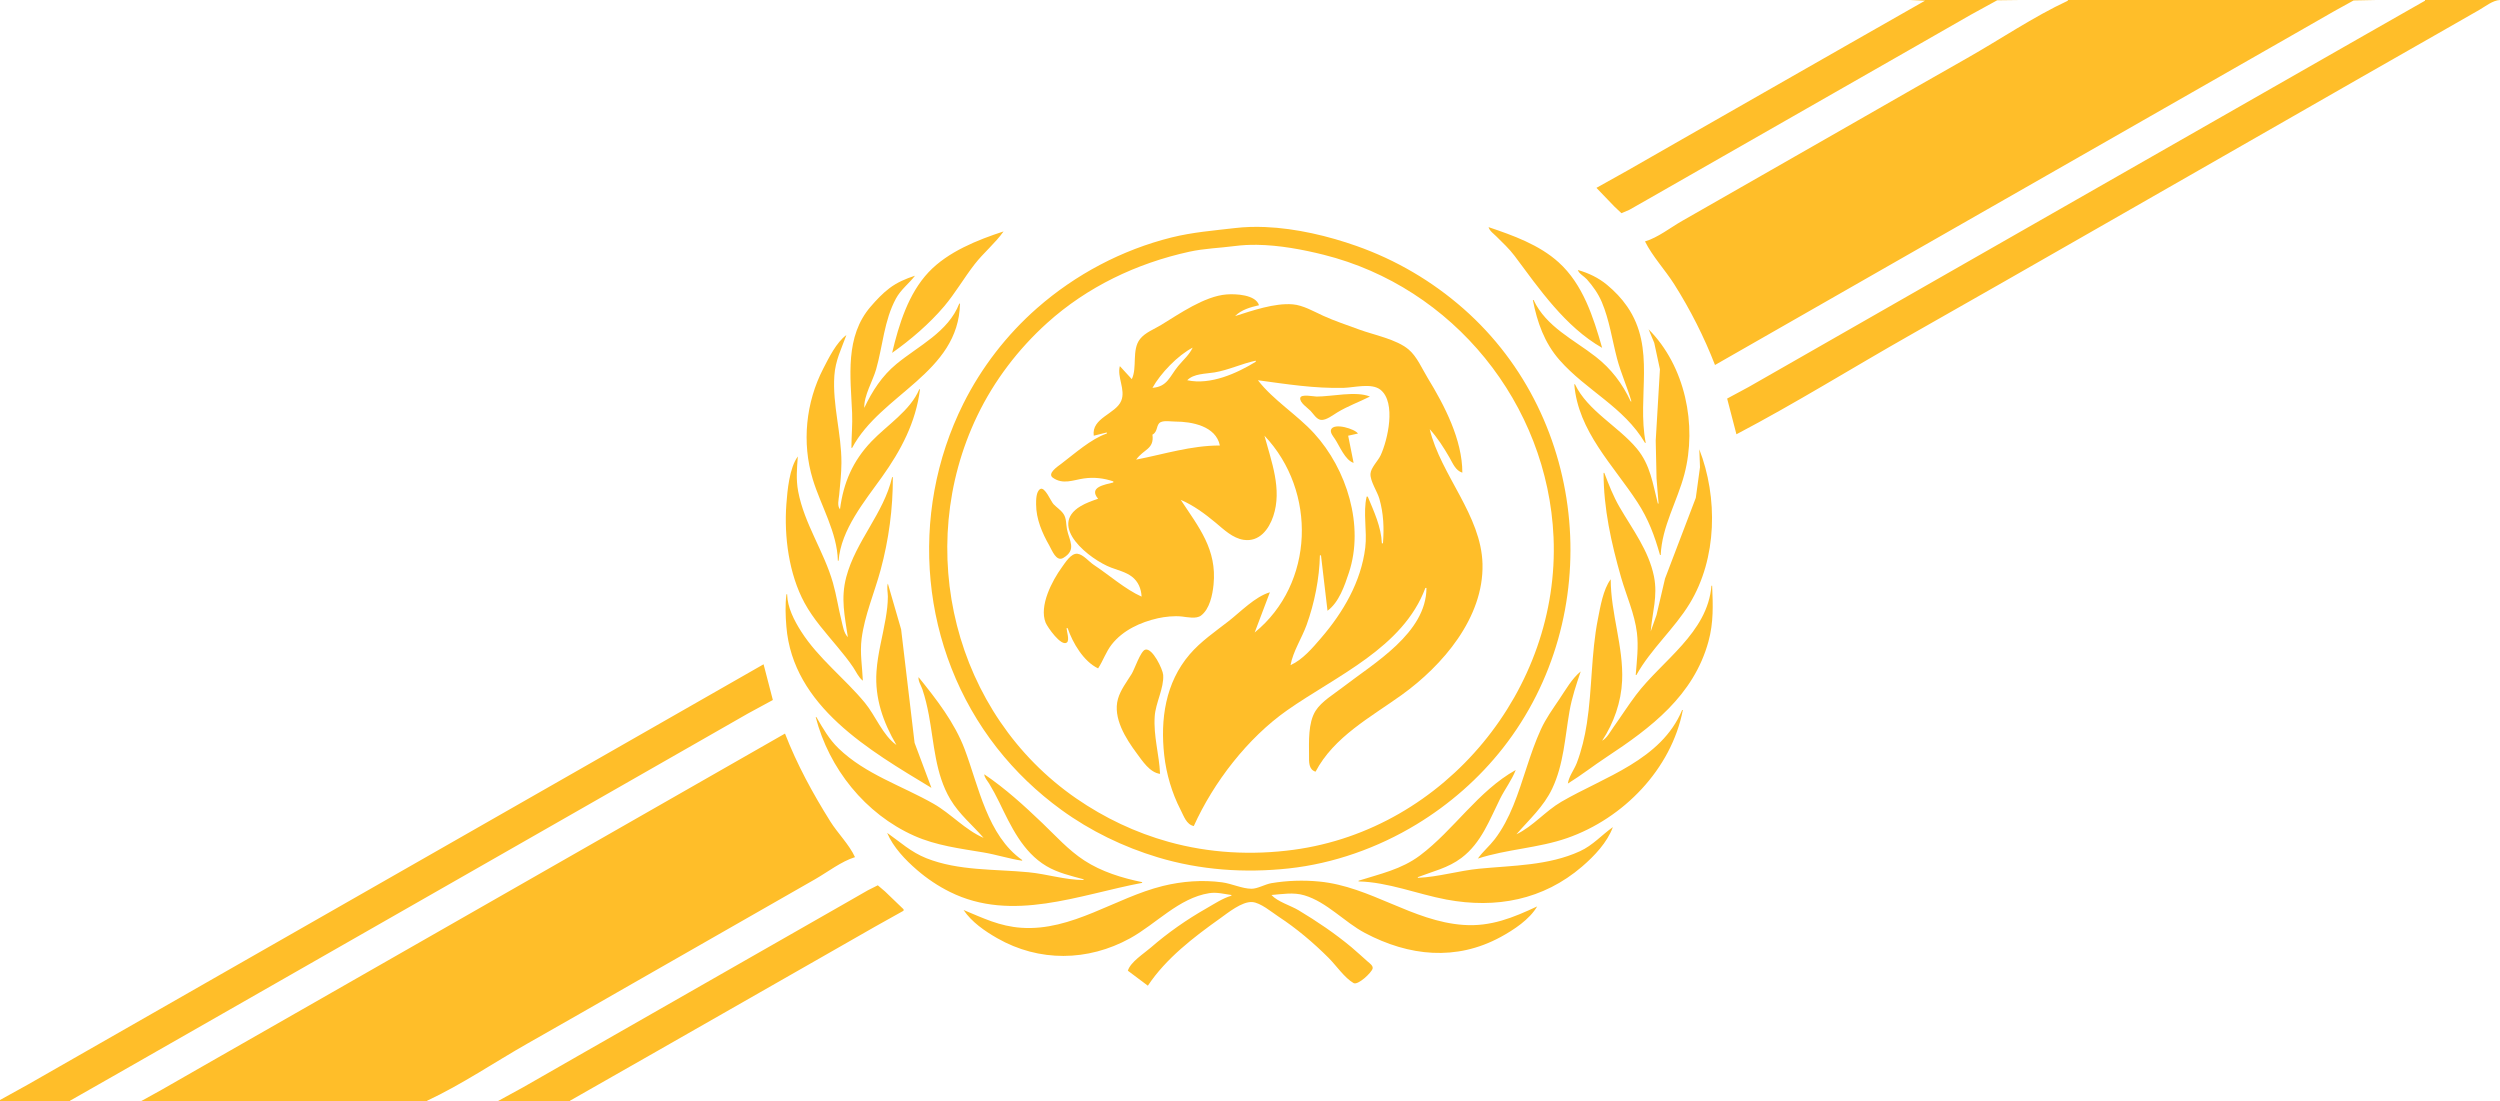
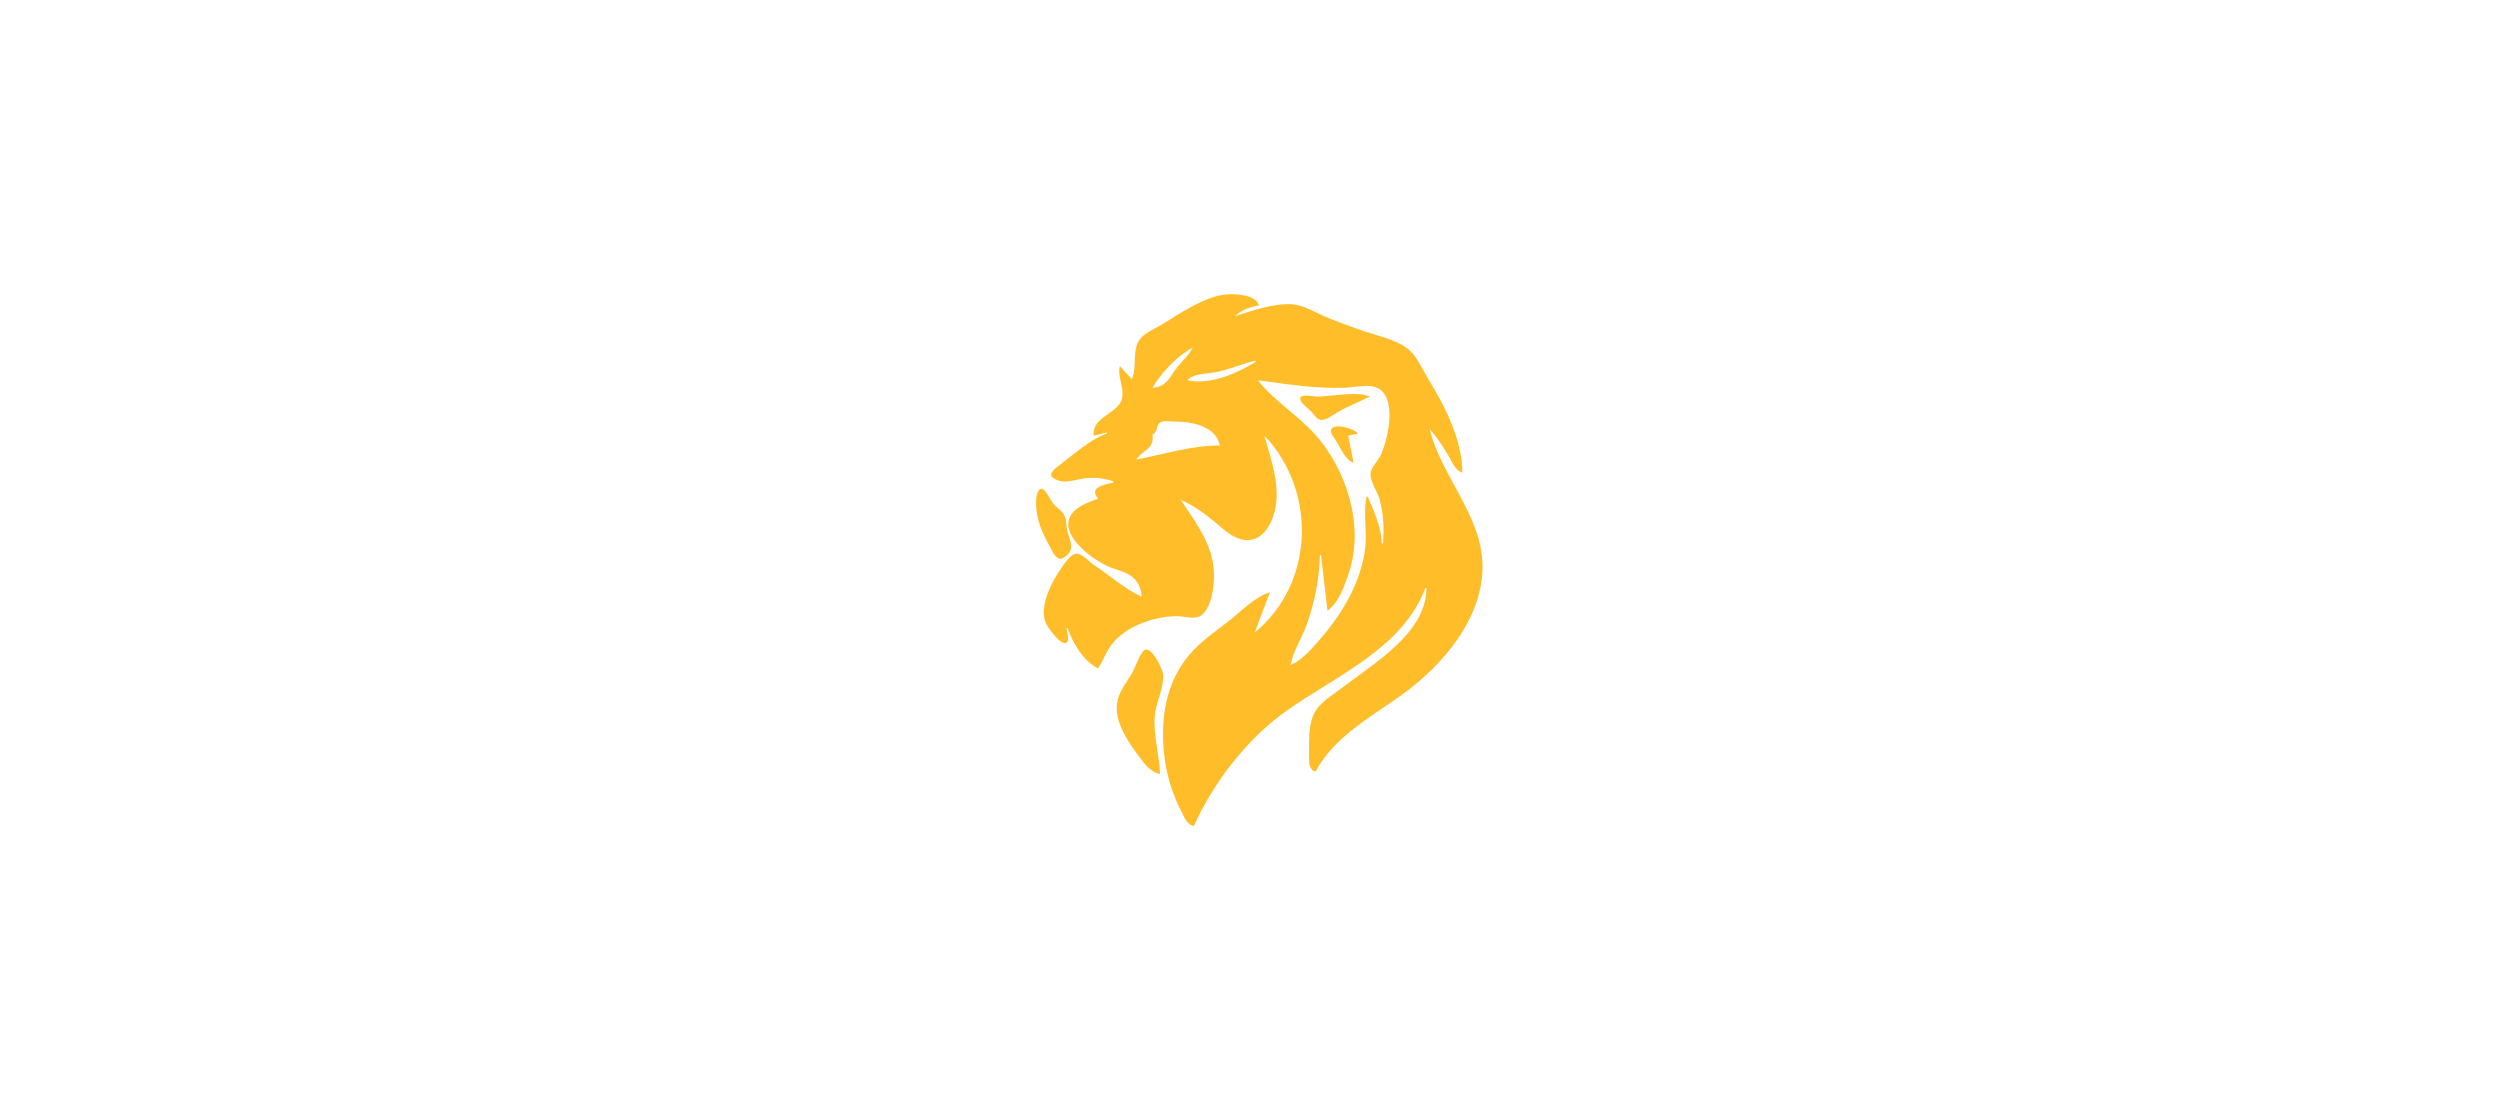
<svg xmlns="http://www.w3.org/2000/svg" version="1.1" id="svg763" width="1120" height="493.439" viewBox="0 0 1120 493.439" xml:space="preserve">
  <defs id="defs767">
    <clipPath clipPathUnits="userSpaceOnUse" id="clipPath782">
-       <path id="path784" style="fill:#ff0000;fill-opacity:1;fill-rule:nonzero;stroke:none" d="m 485.295,119.992 c -0.927,0.599 -1.895,1.128 -2.889,1.607 l -0.002,0.002 c -0.802,0.601 -1.658,1.143 -2.43,1.783 -0.72,0.595 -1.507,1.101 -2.203,1.723 0.399,-0.315 -0.13,0.134 -0.537,0.48 -0.085,0.079 -0.241,0.23 -0.312,0.281 -0.228,0.164 0.077,-0.079 0.311,-0.277 0.08,-0.074 0.096,-0.086 -0.111,0.145 -0.531,0.595 -0.075,0.081 -0.035,0.049 0.04,-0.032 -0.064,0.081 -0.094,0.123 -0.069,0.098 -0.167,0.252 -0.209,0.312 -0.743,1.074 -1.499,2.139 -2.264,3.197 -0.633,0.891 -1.364,1.709 -2.002,2.596 -0.566,0.746 -1.105,1.509 -1.646,2.271 -0.828,1.182 -1.738,2.3 -2.682,3.391 -0.753,0.891 -1.585,1.704 -2.426,2.51 -0.087,0.097 -0.176,0.193 -0.264,0.289 -0.972,1.176 -2.192,2.089 -3.328,3.088 -0.013,0.014 -1.77,1.577 -1.793,1.598 -0.087,0.068 -0.174,0.137 -0.262,0.205 -0.421,0.436 -0.843,0.871 -1.266,1.307 -0.436,0.428 -0.907,0.823 -1.369,1.225 -0.08,0.093 -0.121,0.142 -0.416,0.482 -0.16,0.176 -0.592,0.655 -0.975,1.078 -0.323,0.444 -0.624,0.85 -1.004,1.4 -0.799,1.191 -1.719,2.293 -2.641,3.389 -0.083,0.099 0.168,-0.197 0.252,-0.295 -0.249,0.358 -1.693,2.15 -0.752,0.951 -0.147,0.215 -0.298,0.438 -0.334,0.488 -0.504,0.702 -1.026,1.375 -1.568,2.047 -0.057,0.069 -0.265,0.299 -0.383,0.436 -0.325,0.594 -0.641,1.19 -0.996,1.783 -0.711,1.127 -1.527,2.18 -2.334,3.238 -0.111,0.143 -0.22,0.286 -0.332,0.428 -0.113,0.143 -0.227,0.286 -0.342,0.428 -0.86,1.287 -1.759,2.533 -2.766,3.73 -0.58,0.672 -1.181,1.326 -1.789,1.973 -0.09,0.448 -0.19,0.894 -0.303,1.338 0.005,-0.018 0.011,-0.035 0.016,-0.053 0.023,-0.082 -0.037,0.166 -0.059,0.248 -0.009,0.034 -0.018,0.068 -0.027,0.102 -0.014,0.054 -0.025,0.108 -0.039,0.162 -0.03,0.108 -0.119,0.431 -0.092,0.322 0.041,-0.162 0.087,-0.323 0.131,-0.484 0.026,-0.098 0.045,-0.198 0.07,-0.297 -0.19,0.681 -0.357,1.37 -0.562,2.047 -0.345,1.137 -0.811,2.052 -1.305,3.17 -0.187,0.351 -0.363,0.709 -0.562,1.053 -0.611,1.051 -1.278,1.991 -2,2.93 0.104,-0.131 -0.199,0.267 -0.299,0.4 -0.024,0.029 -0.048,0.059 -0.072,0.088 -0.07,0.088 -0.13,0.175 -0.201,0.264 -0.164,0.204 -0.676,0.8 -0.516,0.594 0.228,-0.294 0.477,-0.573 0.717,-0.857 0.123,-0.155 0.233,-0.311 0.352,-0.465 -0.57,0.72 -1.095,1.366 -1.639,1.988 -0.06,0.224 -0.1,0.392 -0.652,2.178 -0.053,0.17 -0.122,0.334 -0.186,0.5 -0.129,0.471 -0.012,0.019 -0.262,0.949 -0.535,1.699 -1.387,3.265 -2.271,4.801 -0.107,0.186 0.158,-0.265 0.328,-0.555 0.082,-0.148 0.165,-0.296 0.248,-0.443 0.056,-0.1 -0.107,0.203 -0.164,0.303 -0.027,0.047 -0.041,0.067 -0.084,0.141 -0.127,0.228 -0.254,0.456 -0.381,0.684 l -0.367,0.604 c -1.984,3.262 -3.72,5.411 -5.26,6.684 v 208.156 h 25.557 c -0.696,-1.873 -1.155,-3.829 -1.301,-5.768 -0.123,-0.071 -0.254,-0.135 -0.375,-0.205 -0.251,-0.158 -0.503,-0.311 -0.75,-0.475 -0.58,-0.385 -1.162,-0.788 -1.715,-1.213 -0.129,-0.099 -0.255,-0.202 -0.383,-0.303 -0.103,-0.071 -0.222,-0.151 -0.246,-0.168 -0.714,-0.514 -1.395,-1.044 -2.076,-1.6 -0.065,-0.052 0.01,0.004 -0.133,-0.121 -0.586,-0.354 -1.306,-0.959 -1.984,-1.486 0.514,0.383 1.032,0.76 1.568,1.109 -0.223,-0.205 -0.608,-0.541 -0.279,-0.254 1.7e-4,-9e-5 -0.01,-0.01 -0.01,-0.01 0.164,0.144 -0.476,-0.426 -0.129,-0.117 0.096,0.075 0.192,0.152 0.289,0.227 0.395,0.271 0.786,0.549 1.188,0.811 0.227,0.147 0.91,0.238 0.699,0.408 -0.027,0.022 -0.056,0.012 -0.084,0.016 1.993,0.94 3.453,0.882 4.533,0.115 0.1,-0.761 0.219,-1.519 0.445,-2.248 0.518,-1.666 1.289,-3.233 2.148,-4.76 1.151,-11.848 -2.932,-33.525 4.021,-34.707 2.022,-0.344 5.013,1.116 9.307,4.994 -0.003,0.015 0.052,0.092 0.182,0.248 -0.317,-0.237 0.271,0.207 0.629,0.496 -0.156,-0.152 -0.298,-0.29 -0.416,-0.4 0.113,0.104 0.208,0.174 0.322,0.281 0.155,0.146 0.116,0.125 0.217,0.219 0.019,0.016 0.037,0.034 0.057,0.051 0.907,0.569 1.797,1.162 2.629,1.84 0.447,0.387 0.895,0.774 1.342,1.162 0.13,0.09 0.004,0.003 0.201,0.139 0.66,0.508 0.373,0.285 0.609,0.465 0.12,0.051 0.241,0.103 0.361,0.154 1.458,0.676 1.018,0.484 0.715,0.352 0.403,0.156 0.405,0.163 0.494,0.201 -0.169,-0.072 -0.643,-0.252 0.842,0.26 0.188,0.073 0.375,0.147 0.562,0.219 1.895,0.13 3.787,0.331 5.631,0.805 2.152,0.572 4.278,1.26 6.264,2.283 0.035,0.017 0.069,0.037 0.104,0.055 0.981,0.361 1.946,0.762 2.871,1.258 0.02,0.011 0.04,0.022 0.061,0.033 0.117,0.053 0.234,0.105 0.352,0.158 0.012,0.004 0.024,0.008 0.035,0.012 0.598,0.225 1.19,0.469 1.779,0.717 0.008,0.003 0.017,0.007 0.025,0.01 0.212,0.089 0.431,0.16 0.639,0.258 0.157,0.074 -0.317,-0.142 -0.482,-0.203 0.436,0.147 0.873,0.308 1.307,0.471 0.046,0.013 0.064,0.018 0.096,0.027 0.113,0.033 0.219,0.086 0.33,0.125 0.091,0.032 0.18,0.069 0.27,0.104 0.538,0.175 1.084,0.326 1.609,0.537 0.771,0.328 0.928,0.419 1.107,0.492 1.069,0.332 2.125,0.714 3.24,1.195 -0.136,-0.061 -0.261,-0.13 -0.4,-0.189 -0.408,-0.158 -0.827,-0.292 -1.225,-0.475 -0.336,-0.154 0.698,0.244 1.039,0.387 0.065,0.027 0.121,0.06 0.186,0.088 0.007,0.003 0.014,0.005 0.021,0.008 0.168,0.076 0.673,0.302 0.504,0.229 -0.043,-0.019 -0.082,-0.028 -0.125,-0.047 1.092,0.492 2.109,1.027 3.154,1.635 -0.11,-0.064 -0.146,-0.099 -0.379,-0.234 -0.163,-0.095 0.326,0.19 0.488,0.285 0.052,0.032 0.207,0.127 0.154,0.096 -0.09,-0.053 -0.175,-0.095 -0.264,-0.146 0.063,0.037 0.176,0.108 0.217,0.133 0.103,0.053 0.207,0.105 0.311,0.158 0.054,0.026 0.108,0.052 0.162,0.078 0.073,0.035 0.147,0.069 0.221,0.104 0.27,0.146 0.516,0.309 0.777,0.455 0.175,0.061 0.349,0.124 0.523,0.188 0.06,0.018 0.083,0.025 0.125,0.037 0.166,0.059 0.332,0.116 0.498,0.176 0.084,0.025 0.168,0.051 0.252,0.076 0.634,0.088 1.235,0.183 1.895,0.311 0.273,0.053 0.543,0.121 0.814,0.182 0.776,0.207 0.493,0.135 0.756,0.207 0.149,0.035 0.189,0.041 0.283,0.065 0.129,0.032 0.256,0.068 0.385,0.102 0.041,0.007 0.082,0.013 0.123,0.019 0.519,0.1 1.038,0.209 1.555,0.326 0.013,0.002 0.026,0.004 0.039,0.006 0.119,0.021 0.473,0.105 0.355,0.076 -0.13,-0.033 -0.264,-0.052 -0.395,-0.082 -0.07,-0.012 -0.141,-0.024 -0.211,-0.035 1.052,0.19 2.078,0.44 3.094,0.723 -0.189,-0.06 1.1,0.173 0.82,0.197 -0.175,0.015 -0.341,-0.084 -0.514,-0.113 0.085,0.023 0.171,0.047 0.256,0.07 1.92,0.345 3.82,0.802 5.619,1.578 0.125,0.039 0.632,0.194 0.295,0.09 0.041,0.01 0.082,0.021 0.123,0.031 0.379,0.071 0.74,0.134 1.184,0.236 0.041,0.009 0.056,0.019 0.123,0.029 0.469,0.075 0.939,0.135 1.406,0.229 0.027,0.005 0.053,0.012 0.08,0.018 0.253,0 0.505,-10e-6 0.758,0 0.586,2e-5 1.172,-10e-5 1.758,0 0.639,1.2e-4 1.277,7.5e-4 1.916,0.002 0.642,10e-4 1.286,1.6e-4 1.928,0.006 0.927,0.009 1.853,0.026 2.777,0.094 1.786,0.149 3.566,0.397 5.293,0.895 0.35,0.107 0.717,0.213 1.082,0.324 0.043,0.008 0.087,0.016 0.131,0.023 0.758,0.156 0.766,0.151 1.336,0.285 0.064,0.015 0.085,0.029 0.191,0.047 1.26,0.218 2.511,0.478 3.727,0.887 0.036,0.012 0.071,0.024 0.107,0.035 0.275,0.069 0.549,0.138 0.822,0.213 0.283,0.077 0.564,0.165 0.846,0.248 0.389,0.13 0.132,0.047 0.363,0.125 0.454,0.089 0.909,0.172 1.361,0.277 10e-4,0 -7.5e-4,0.003 -0.002,0.004 -0.156,-0.025 -0.311,-0.051 -0.467,-0.076 0.266,0.046 0.532,0.088 0.799,0.133 0.757,0.152 0.426,0.092 0.631,0.137 0.039,0.006 0.056,0.007 0.084,0.012 0.008,0.001 0.016,0.003 0.023,0.004 h 0.912 0.996 1.004 0.992 1.148 1.586 2.262 3.062 2.375 1.273 1.594 1.324 1.18 1.291 1.727 2.193 1.826 1.861 1.889 c 4.638,-4.766 12.231,-8.496 22.961,-9.699 1.223,-0.137 2.442,-0.299 3.664,-0.443 2.593,-0.266 5.197,-0.435 7.777,-0.814 2.526,-0.352 5.032,-0.829 7.561,-1.168 2.554,-0.342 4.972,-0.504 7.25,-0.504 1.545,4e-5 3.002,0.098 4.418,0.24 0.013,-5.6e-4 0.026,-8.5e-4 0.039,-0.002 0.173,-0.007 2.43,-0.234 1.002,-0.008 -0.113,0.018 0.227,-0.034 0.34,-0.051 2.547,-0.39 4.961,-0.597 7.236,-0.637 26.003,-0.459 33.987,20.602 19.43,33.283 0.277,0.191 0.594,0.36 0.857,0.559 H 723.084 V 119.992 Z m 30.137,259.369 c -0.037,-0.007 -0.074,-0.015 -0.111,-0.021 0.532,0.154 1.064,0.298 1.6,0.473 0.215,0.07 -0.427,-0.148 -0.641,-0.221 -0.282,-0.077 -0.565,-0.154 -0.848,-0.23 z m -0.111,-0.021 c -0.062,-0.018 -0.125,-0.037 -0.188,-0.055 -0.138,-0.024 -0.277,-0.045 -0.416,-0.066 0.203,0.033 0.401,0.085 0.604,0.121 z m -0.188,-0.055 c 0.011,0.002 0.022,0.002 0.033,0.004 -0.061,-0.017 -0.123,-0.032 -0.184,-0.049 0.05,0.014 0.1,0.031 0.15,0.045 z m -11.354,-3.012 c -0.044,-0.021 -0.066,-0.03 -0.133,-0.062 0.134,0.069 0.27,0.137 0.404,0.205 0.091,0.046 -0.18,-0.098 -0.271,-0.143 z m -9.801,-4.229 c -0.03,-0.01 -0.06,-0.022 -0.09,-0.031 0.484,0.194 0.958,0.373 1.469,0.594 0.171,0.074 -0.34,-0.155 -0.51,-0.232 -0.289,-0.112 -0.58,-0.217 -0.869,-0.33 z m -0.09,-0.031 c -0.059,-0.024 -0.121,-0.049 -0.18,-0.072 -0.138,-0.054 -0.285,-0.099 -0.426,-0.152 -0.274,-0.08 -0.756,-0.219 -0.566,-0.166 0.397,0.11 0.78,0.265 1.172,0.391 z m -50.064,23.76 c 0.332,0.305 -0.029,-0.012 0.416,0.377 0.295,0.178 0.576,0.334 0.852,0.477 -0.074,-0.071 -0.147,-0.151 -0.219,-0.191 -0.36,-0.206 -0.702,-0.436 -1.049,-0.662 z m 37.648,-273.721 c -0.098,0.045 -0.193,0.098 -0.291,0.143 -0.077,0.035 0.106,-0.049 0.23,-0.105 0.02,-0.012 0.04,-0.025 0.061,-0.037 z m -35.004,40.486 c -0.057,0.092 -0.122,0.176 -0.18,0.268 0.031,-0.045 0.065,-0.085 0.096,-0.131 0.028,-0.045 0.112,-0.182 0.084,-0.137 z m -11.084,16.166 c -0.075,0.378 -0.151,0.757 -0.221,1.137 0.009,-0.036 0.024,-0.069 0.033,-0.105 0.082,-0.381 0.066,-0.288 0.154,-0.805 0.013,-0.075 0.048,-0.301 0.033,-0.227 z m 0.213,0.484 c -0.142,0.325 -0.278,0.653 -0.416,0.98 0.011,-0.023 0.02,-0.035 0.031,-0.059 0.145,-0.299 0.518,-1.227 0.385,-0.922 z m -0.895,2.824 c -0.009,0.01 -0.019,0.021 -0.027,0.031 -0.102,0.331 -0.287,0.964 -0.188,0.662 0.071,-0.258 0.131,-0.425 0.215,-0.693 z m -0.945,2.982 c -0.055,0.14 -0.105,0.282 -0.156,0.424 -0.042,0.117 0.09,-0.232 0.135,-0.348 0.007,-0.021 0.014,-0.054 0.021,-0.076 z M 465.488,360.25 c 0.227,0.132 0.445,0.278 0.67,0.412 -0.114,-0.07 -0.281,-0.204 -0.354,-0.238 -0.106,-0.058 -0.421,-0.234 -0.316,-0.174 z m 4.539,3.568 c 0.056,0.028 0.423,0.244 1.238,0.682 -0.051,-0.031 -0.124,-0.091 -0.166,-0.113 -0.255,-0.141 -0.51,-0.283 -0.766,-0.424 -0.099,-0.054 -0.408,-0.195 -0.307,-0.145 z m 15.152,4.748 c 0.102,0.032 0.203,0.069 0.305,0.102 -0.046,-0.017 -0.06,-0.028 -0.111,-0.047 -0.064,-0.018 -0.129,-0.037 -0.193,-0.055 z m 2.553,1.059 c 0.258,0.138 0.522,0.266 0.777,0.412 0.226,0.129 -0.451,-0.261 -0.686,-0.373 -0.056,-0.027 -0.04,-0.014 -0.092,-0.039 z m 0.561,0.217 c 0.191,0.073 0.383,0.145 0.574,0.217 -0.007,-0.003 -0.015,-0.007 -0.021,-0.01 -0.184,-0.07 -0.736,-0.277 -0.553,-0.207 z m 0.943,0.436 c 0.122,0.042 0.245,0.082 0.367,0.123 -0.01,-0.005 -0.016,-0.009 -0.025,-0.014 -0.16,-0.057 -0.455,-0.148 -0.342,-0.109 z m 1.006,0.477 c 0.083,0.023 0.151,0.051 0.232,0.074 l 0.002,0.002 c 0.22,0.063 0.415,0.136 0.627,0.201 -0.063,-0.028 -0.126,-0.058 -0.189,-0.086 -0.062,-0.021 -0.124,-0.043 -0.186,-0.065 -0.011,-0.002 -0.022,-0.004 -0.033,-0.006 -0.089,-0.024 -0.152,-0.04 -0.266,-0.07 l -0.002,-0.002 c -0.078,-0.021 -0.247,-0.066 -0.186,-0.049 z m 0.672,0.191 c 0.022,0.008 0.044,0.016 0.066,0.023 -0.09,-0.042 -0.107,-0.053 -0.162,-0.076 -0.086,-0.036 -0.172,-0.07 -0.258,-0.105 0.118,0.053 0.236,0.105 0.354,0.158 z m 0.066,0.023 c 0.082,0.038 0.103,0.049 0.146,0.07 0.21,0.065 0.417,0.132 0.621,0.199 -0.255,-0.091 -0.511,-0.181 -0.768,-0.27 z m 0.146,0.07 c -0.008,-0.002 -0.015,-0.005 -0.023,-0.008 0.053,0.024 0.107,0.049 0.16,0.072 0.046,0.02 -0.097,-0.045 -0.137,-0.065 z m 3.631,1.508 c 0.528,0.128 1.033,0.27 1.527,0.416 -0.05,-0.019 -0.099,-0.038 -0.148,-0.057 -0.181,-0.061 -0.366,-0.119 -0.297,-0.111 -0.033,-0.013 -0.067,-0.024 -0.1,-0.037 0.043,0.01 -0.769,-0.167 -0.982,-0.211 z m 2.568,0.807 c 0.184,0.086 0.258,0.092 0.865,0.385 0.231,0.111 -0.463,-0.213 -0.695,-0.32 -0.057,-0.021 -0.113,-0.043 -0.17,-0.065 z m 6.619,3.078 c 0.098,0.063 0.175,0.102 0.389,0.238 0.007,0.003 0.013,0.005 0.019,0.008 -0.094,-0.062 -0.134,-0.09 -0.203,-0.131 -0.133,-0.08 -0.113,-0.06 -0.205,-0.115 z m 0.877,0.426 c 0.003,0.002 0.005,0.004 0.008,0.006 0.045,0.017 0.092,0.029 0.137,0.047 0.048,0.018 -0.083,-0.03 -0.145,-0.053 z m 0.836,0.291 c 0.027,0.01 0.055,0.019 0.082,0.029 0.046,0.013 0.092,0.029 0.139,0.043 -0.014,-0.005 -0.022,-0.01 -0.033,-0.014 -0.062,-0.021 -0.125,-0.039 -0.188,-0.059 z m -0.158,0.018 c 0.087,0.026 0.142,0.046 0.234,0.074 0.016,0.002 0.033,0.004 0.049,0.006 0.056,0.017 -0.366,-0.105 -0.283,-0.08 z m 1.145,0.322 c 0.204,0.072 0.407,0.147 0.611,0.217 0.163,0.056 -0.215,-0.081 -0.484,-0.18 -0.092,-0.026 -0.057,-0.017 -0.127,-0.037 z m -0.268,0.281 c 0.217,0.134 0.443,0.245 0.66,0.387 0.121,0.078 -0.241,-0.16 -0.365,-0.232 -0.168,-0.098 -0.178,-0.087 -0.295,-0.154 z m 13.65,2.881 c 0.138,0.039 0.277,0.076 0.416,0.113 -0.032,-0.011 -0.064,-0.022 -0.096,-0.033 0.007,0.004 0.031,0.011 0.023,0.01 -0.115,-0.029 -0.458,-0.122 -0.344,-0.09 z m 21.012,2.529 c 0.082,0.013 0.164,0.029 0.246,0.043 -0.026,-0.007 -0.052,-0.013 -0.078,-0.018 -0.056,-0.009 -0.112,-0.017 -0.168,-0.025 z m -103.857,6.977 c -0.216,-0.463 0.685,0.756 1.041,1.123 0.19,0.196 0.397,0.378 0.596,0.566 0.411,0.39 0.767,0.677 1.154,1.023 0.34,0.304 0.638,0.529 0.961,0.803 -0.087,-0.067 -0.108,-0.073 -0.357,-0.271 -0.082,-0.065 -0.155,-0.141 -0.234,-0.209 0.201,0.171 0.968,0.762 0.168,0.143 -0.045,-0.049 -0.192,-0.162 -0.254,-0.221 l -0.002,-0.002 c -0.068,-0.065 -0.197,-0.168 -0.281,-0.242 -0.885,-0.776 -2.435,-1.95 -2.791,-2.713 z m 4.01,3.699 c 0.13,0.096 0.256,0.197 0.383,0.297 -0.08,-0.065 -0.144,-0.102 -0.225,-0.168 -0.085,-0.068 -0.213,-0.169 -0.158,-0.129 z" />
+       <path id="path784" style="fill:#ff0000;fill-opacity:1;fill-rule:nonzero;stroke:none" d="m 485.295,119.992 c -0.927,0.599 -1.895,1.128 -2.889,1.607 l -0.002,0.002 c -0.802,0.601 -1.658,1.143 -2.43,1.783 -0.72,0.595 -1.507,1.101 -2.203,1.723 0.399,-0.315 -0.13,0.134 -0.537,0.48 -0.085,0.079 -0.241,0.23 -0.312,0.281 -0.228,0.164 0.077,-0.079 0.311,-0.277 0.08,-0.074 0.096,-0.086 -0.111,0.145 -0.531,0.595 -0.075,0.081 -0.035,0.049 0.04,-0.032 -0.064,0.081 -0.094,0.123 -0.069,0.098 -0.167,0.252 -0.209,0.312 -0.743,1.074 -1.499,2.139 -2.264,3.197 -0.633,0.891 -1.364,1.709 -2.002,2.596 -0.566,0.746 -1.105,1.509 -1.646,2.271 -0.828,1.182 -1.738,2.3 -2.682,3.391 -0.753,0.891 -1.585,1.704 -2.426,2.51 -0.087,0.097 -0.176,0.193 -0.264,0.289 -0.972,1.176 -2.192,2.089 -3.328,3.088 -0.013,0.014 -1.77,1.577 -1.793,1.598 -0.087,0.068 -0.174,0.137 -0.262,0.205 -0.421,0.436 -0.843,0.871 -1.266,1.307 -0.436,0.428 -0.907,0.823 -1.369,1.225 -0.08,0.093 -0.121,0.142 -0.416,0.482 -0.16,0.176 -0.592,0.655 -0.975,1.078 -0.323,0.444 -0.624,0.85 -1.004,1.4 -0.799,1.191 -1.719,2.293 -2.641,3.389 -0.083,0.099 0.168,-0.197 0.252,-0.295 -0.249,0.358 -1.693,2.15 -0.752,0.951 -0.147,0.215 -0.298,0.438 -0.334,0.488 -0.504,0.702 -1.026,1.375 -1.568,2.047 -0.057,0.069 -0.265,0.299 -0.383,0.436 -0.325,0.594 -0.641,1.19 -0.996,1.783 -0.711,1.127 -1.527,2.18 -2.334,3.238 -0.111,0.143 -0.22,0.286 -0.332,0.428 -0.113,0.143 -0.227,0.286 -0.342,0.428 -0.86,1.287 -1.759,2.533 -2.766,3.73 -0.58,0.672 -1.181,1.326 -1.789,1.973 -0.09,0.448 -0.19,0.894 -0.303,1.338 0.005,-0.018 0.011,-0.035 0.016,-0.053 0.023,-0.082 -0.037,0.166 -0.059,0.248 -0.009,0.034 -0.018,0.068 -0.027,0.102 -0.014,0.054 -0.025,0.108 -0.039,0.162 -0.03,0.108 -0.119,0.431 -0.092,0.322 0.041,-0.162 0.087,-0.323 0.131,-0.484 0.026,-0.098 0.045,-0.198 0.07,-0.297 -0.19,0.681 -0.357,1.37 -0.562,2.047 -0.345,1.137 -0.811,2.052 -1.305,3.17 -0.187,0.351 -0.363,0.709 -0.562,1.053 -0.611,1.051 -1.278,1.991 -2,2.93 0.104,-0.131 -0.199,0.267 -0.299,0.4 -0.024,0.029 -0.048,0.059 -0.072,0.088 -0.07,0.088 -0.13,0.175 -0.201,0.264 -0.164,0.204 -0.676,0.8 -0.516,0.594 0.228,-0.294 0.477,-0.573 0.717,-0.857 0.123,-0.155 0.233,-0.311 0.352,-0.465 -0.57,0.72 -1.095,1.366 -1.639,1.988 -0.06,0.224 -0.1,0.392 -0.652,2.178 -0.053,0.17 -0.122,0.334 -0.186,0.5 -0.129,0.471 -0.012,0.019 -0.262,0.949 -0.535,1.699 -1.387,3.265 -2.271,4.801 -0.107,0.186 0.158,-0.265 0.328,-0.555 0.082,-0.148 0.165,-0.296 0.248,-0.443 0.056,-0.1 -0.107,0.203 -0.164,0.303 -0.027,0.047 -0.041,0.067 -0.084,0.141 -0.127,0.228 -0.254,0.456 -0.381,0.684 l -0.367,0.604 c -1.984,3.262 -3.72,5.411 -5.26,6.684 v 208.156 h 25.557 c -0.696,-1.873 -1.155,-3.829 -1.301,-5.768 -0.123,-0.071 -0.254,-0.135 -0.375,-0.205 -0.251,-0.158 -0.503,-0.311 -0.75,-0.475 -0.58,-0.385 -1.162,-0.788 -1.715,-1.213 -0.129,-0.099 -0.255,-0.202 -0.383,-0.303 -0.103,-0.071 -0.222,-0.151 -0.246,-0.168 -0.714,-0.514 -1.395,-1.044 -2.076,-1.6 -0.065,-0.052 0.01,0.004 -0.133,-0.121 -0.586,-0.354 -1.306,-0.959 -1.984,-1.486 0.514,0.383 1.032,0.76 1.568,1.109 -0.223,-0.205 -0.608,-0.541 -0.279,-0.254 1.7e-4,-9e-5 -0.01,-0.01 -0.01,-0.01 0.164,0.144 -0.476,-0.426 -0.129,-0.117 0.096,0.075 0.192,0.152 0.289,0.227 0.395,0.271 0.786,0.549 1.188,0.811 0.227,0.147 0.91,0.238 0.699,0.408 -0.027,0.022 -0.056,0.012 -0.084,0.016 1.993,0.94 3.453,0.882 4.533,0.115 0.1,-0.761 0.219,-1.519 0.445,-2.248 0.518,-1.666 1.289,-3.233 2.148,-4.76 1.151,-11.848 -2.932,-33.525 4.021,-34.707 2.022,-0.344 5.013,1.116 9.307,4.994 -0.003,0.015 0.052,0.092 0.182,0.248 -0.317,-0.237 0.271,0.207 0.629,0.496 -0.156,-0.152 -0.298,-0.29 -0.416,-0.4 0.113,0.104 0.208,0.174 0.322,0.281 0.155,0.146 0.116,0.125 0.217,0.219 0.019,0.016 0.037,0.034 0.057,0.051 0.907,0.569 1.797,1.162 2.629,1.84 0.447,0.387 0.895,0.774 1.342,1.162 0.13,0.09 0.004,0.003 0.201,0.139 0.66,0.508 0.373,0.285 0.609,0.465 0.12,0.051 0.241,0.103 0.361,0.154 1.458,0.676 1.018,0.484 0.715,0.352 0.403,0.156 0.405,0.163 0.494,0.201 -0.169,-0.072 -0.643,-0.252 0.842,0.26 0.188,0.073 0.375,0.147 0.562,0.219 1.895,0.13 3.787,0.331 5.631,0.805 2.152,0.572 4.278,1.26 6.264,2.283 0.035,0.017 0.069,0.037 0.104,0.055 0.981,0.361 1.946,0.762 2.871,1.258 0.02,0.011 0.04,0.022 0.061,0.033 0.117,0.053 0.234,0.105 0.352,0.158 0.012,0.004 0.024,0.008 0.035,0.012 0.598,0.225 1.19,0.469 1.779,0.717 0.008,0.003 0.017,0.007 0.025,0.01 0.212,0.089 0.431,0.16 0.639,0.258 0.157,0.074 -0.317,-0.142 -0.482,-0.203 0.436,0.147 0.873,0.308 1.307,0.471 0.046,0.013 0.064,0.018 0.096,0.027 0.113,0.033 0.219,0.086 0.33,0.125 0.091,0.032 0.18,0.069 0.27,0.104 0.538,0.175 1.084,0.326 1.609,0.537 0.771,0.328 0.928,0.419 1.107,0.492 1.069,0.332 2.125,0.714 3.24,1.195 -0.136,-0.061 -0.261,-0.13 -0.4,-0.189 -0.408,-0.158 -0.827,-0.292 -1.225,-0.475 -0.336,-0.154 0.698,0.244 1.039,0.387 0.065,0.027 0.121,0.06 0.186,0.088 0.007,0.003 0.014,0.005 0.021,0.008 0.168,0.076 0.673,0.302 0.504,0.229 -0.043,-0.019 -0.082,-0.028 -0.125,-0.047 1.092,0.492 2.109,1.027 3.154,1.635 -0.11,-0.064 -0.146,-0.099 -0.379,-0.234 -0.163,-0.095 0.326,0.19 0.488,0.285 0.052,0.032 0.207,0.127 0.154,0.096 -0.09,-0.053 -0.175,-0.095 -0.264,-0.146 0.063,0.037 0.176,0.108 0.217,0.133 0.103,0.053 0.207,0.105 0.311,0.158 0.054,0.026 0.108,0.052 0.162,0.078 0.073,0.035 0.147,0.069 0.221,0.104 0.27,0.146 0.516,0.309 0.777,0.455 0.175,0.061 0.349,0.124 0.523,0.188 0.06,0.018 0.083,0.025 0.125,0.037 0.166,0.059 0.332,0.116 0.498,0.176 0.084,0.025 0.168,0.051 0.252,0.076 0.634,0.088 1.235,0.183 1.895,0.311 0.273,0.053 0.543,0.121 0.814,0.182 0.776,0.207 0.493,0.135 0.756,0.207 0.149,0.035 0.189,0.041 0.283,0.065 0.129,0.032 0.256,0.068 0.385,0.102 0.041,0.007 0.082,0.013 0.123,0.019 0.519,0.1 1.038,0.209 1.555,0.326 0.013,0.002 0.026,0.004 0.039,0.006 0.119,0.021 0.473,0.105 0.355,0.076 -0.13,-0.033 -0.264,-0.052 -0.395,-0.082 -0.07,-0.012 -0.141,-0.024 -0.211,-0.035 1.052,0.19 2.078,0.44 3.094,0.723 -0.189,-0.06 1.1,0.173 0.82,0.197 -0.175,0.015 -0.341,-0.084 -0.514,-0.113 0.085,0.023 0.171,0.047 0.256,0.07 1.92,0.345 3.82,0.802 5.619,1.578 0.125,0.039 0.632,0.194 0.295,0.09 0.041,0.01 0.082,0.021 0.123,0.031 0.379,0.071 0.74,0.134 1.184,0.236 0.041,0.009 0.056,0.019 0.123,0.029 0.469,0.075 0.939,0.135 1.406,0.229 0.027,0.005 0.053,0.012 0.08,0.018 0.253,0 0.505,-10e-6 0.758,0 0.586,2e-5 1.172,-10e-5 1.758,0 0.639,1.2e-4 1.277,7.5e-4 1.916,0.002 0.642,10e-4 1.286,1.6e-4 1.928,0.006 0.927,0.009 1.853,0.026 2.777,0.094 1.786,0.149 3.566,0.397 5.293,0.895 0.35,0.107 0.717,0.213 1.082,0.324 0.043,0.008 0.087,0.016 0.131,0.023 0.758,0.156 0.766,0.151 1.336,0.285 0.064,0.015 0.085,0.029 0.191,0.047 1.26,0.218 2.511,0.478 3.727,0.887 0.036,0.012 0.071,0.024 0.107,0.035 0.275,0.069 0.549,0.138 0.822,0.213 0.283,0.077 0.564,0.165 0.846,0.248 0.389,0.13 0.132,0.047 0.363,0.125 0.454,0.089 0.909,0.172 1.361,0.277 10e-4,0 -7.5e-4,0.003 -0.002,0.004 -0.156,-0.025 -0.311,-0.051 -0.467,-0.076 0.266,0.046 0.532,0.088 0.799,0.133 0.757,0.152 0.426,0.092 0.631,0.137 0.039,0.006 0.056,0.007 0.084,0.012 0.008,0.001 0.016,0.003 0.023,0.004 h 0.912 0.996 1.004 0.992 1.148 1.586 2.262 3.062 2.375 1.273 1.594 1.324 1.18 1.291 1.727 2.193 1.826 1.861 1.889 c 4.638,-4.766 12.231,-8.496 22.961,-9.699 1.223,-0.137 2.442,-0.299 3.664,-0.443 2.593,-0.266 5.197,-0.435 7.777,-0.814 2.526,-0.352 5.032,-0.829 7.561,-1.168 2.554,-0.342 4.972,-0.504 7.25,-0.504 1.545,4e-5 3.002,0.098 4.418,0.24 0.013,-5.6e-4 0.026,-8.5e-4 0.039,-0.002 0.173,-0.007 2.43,-0.234 1.002,-0.008 -0.113,0.018 0.227,-0.034 0.34,-0.051 2.547,-0.39 4.961,-0.597 7.236,-0.637 26.003,-0.459 33.987,20.602 19.43,33.283 0.277,0.191 0.594,0.36 0.857,0.559 H 723.084 V 119.992 Z m 30.137,259.369 c -0.037,-0.007 -0.074,-0.015 -0.111,-0.021 0.532,0.154 1.064,0.298 1.6,0.473 0.215,0.07 -0.427,-0.148 -0.641,-0.221 -0.282,-0.077 -0.565,-0.154 -0.848,-0.23 z m -0.111,-0.021 c -0.062,-0.018 -0.125,-0.037 -0.188,-0.055 -0.138,-0.024 -0.277,-0.045 -0.416,-0.066 0.203,0.033 0.401,0.085 0.604,0.121 z m -0.188,-0.055 c 0.011,0.002 0.022,0.002 0.033,0.004 -0.061,-0.017 -0.123,-0.032 -0.184,-0.049 0.05,0.014 0.1,0.031 0.15,0.045 z m -11.354,-3.012 c -0.044,-0.021 -0.066,-0.03 -0.133,-0.062 0.134,0.069 0.27,0.137 0.404,0.205 0.091,0.046 -0.18,-0.098 -0.271,-0.143 z m -9.801,-4.229 c -0.03,-0.01 -0.06,-0.022 -0.09,-0.031 0.484,0.194 0.958,0.373 1.469,0.594 0.171,0.074 -0.34,-0.155 -0.51,-0.232 -0.289,-0.112 -0.58,-0.217 -0.869,-0.33 z m -0.09,-0.031 c -0.059,-0.024 -0.121,-0.049 -0.18,-0.072 -0.138,-0.054 -0.285,-0.099 -0.426,-0.152 -0.274,-0.08 -0.756,-0.219 -0.566,-0.166 0.397,0.11 0.78,0.265 1.172,0.391 z m -50.064,23.76 c 0.332,0.305 -0.029,-0.012 0.416,0.377 0.295,0.178 0.576,0.334 0.852,0.477 -0.074,-0.071 -0.147,-0.151 -0.219,-0.191 -0.36,-0.206 -0.702,-0.436 -1.049,-0.662 z m 37.648,-273.721 c -0.098,0.045 -0.193,0.098 -0.291,0.143 -0.077,0.035 0.106,-0.049 0.23,-0.105 0.02,-0.012 0.04,-0.025 0.061,-0.037 z m -35.004,40.486 c -0.057,0.092 -0.122,0.176 -0.18,0.268 0.031,-0.045 0.065,-0.085 0.096,-0.131 0.028,-0.045 0.112,-0.182 0.084,-0.137 z m -11.084,16.166 c -0.075,0.378 -0.151,0.757 -0.221,1.137 0.009,-0.036 0.024,-0.069 0.033,-0.105 0.082,-0.381 0.066,-0.288 0.154,-0.805 0.013,-0.075 0.048,-0.301 0.033,-0.227 z m 0.213,0.484 c -0.142,0.325 -0.278,0.653 -0.416,0.98 0.011,-0.023 0.02,-0.035 0.031,-0.059 0.145,-0.299 0.518,-1.227 0.385,-0.922 z m -0.895,2.824 c -0.009,0.01 -0.019,0.021 -0.027,0.031 -0.102,0.331 -0.287,0.964 -0.188,0.662 0.071,-0.258 0.131,-0.425 0.215,-0.693 z m -0.945,2.982 c -0.055,0.14 -0.105,0.282 -0.156,0.424 -0.042,0.117 0.09,-0.232 0.135,-0.348 0.007,-0.021 0.014,-0.054 0.021,-0.076 z M 465.488,360.25 c 0.227,0.132 0.445,0.278 0.67,0.412 -0.114,-0.07 -0.281,-0.204 -0.354,-0.238 -0.106,-0.058 -0.421,-0.234 -0.316,-0.174 z m 4.539,3.568 c 0.056,0.028 0.423,0.244 1.238,0.682 -0.051,-0.031 -0.124,-0.091 -0.166,-0.113 -0.255,-0.141 -0.51,-0.283 -0.766,-0.424 -0.099,-0.054 -0.408,-0.195 -0.307,-0.145 z m 15.152,4.748 c 0.102,0.032 0.203,0.069 0.305,0.102 -0.046,-0.017 -0.06,-0.028 -0.111,-0.047 -0.064,-0.018 -0.129,-0.037 -0.193,-0.055 z m 2.553,1.059 c 0.258,0.138 0.522,0.266 0.777,0.412 0.226,0.129 -0.451,-0.261 -0.686,-0.373 -0.056,-0.027 -0.04,-0.014 -0.092,-0.039 m 0.561,0.217 c 0.191,0.073 0.383,0.145 0.574,0.217 -0.007,-0.003 -0.015,-0.007 -0.021,-0.01 -0.184,-0.07 -0.736,-0.277 -0.553,-0.207 z m 0.943,0.436 c 0.122,0.042 0.245,0.082 0.367,0.123 -0.01,-0.005 -0.016,-0.009 -0.025,-0.014 -0.16,-0.057 -0.455,-0.148 -0.342,-0.109 z m 1.006,0.477 c 0.083,0.023 0.151,0.051 0.232,0.074 l 0.002,0.002 c 0.22,0.063 0.415,0.136 0.627,0.201 -0.063,-0.028 -0.126,-0.058 -0.189,-0.086 -0.062,-0.021 -0.124,-0.043 -0.186,-0.065 -0.011,-0.002 -0.022,-0.004 -0.033,-0.006 -0.089,-0.024 -0.152,-0.04 -0.266,-0.07 l -0.002,-0.002 c -0.078,-0.021 -0.247,-0.066 -0.186,-0.049 z m 0.672,0.191 c 0.022,0.008 0.044,0.016 0.066,0.023 -0.09,-0.042 -0.107,-0.053 -0.162,-0.076 -0.086,-0.036 -0.172,-0.07 -0.258,-0.105 0.118,0.053 0.236,0.105 0.354,0.158 z m 0.066,0.023 c 0.082,0.038 0.103,0.049 0.146,0.07 0.21,0.065 0.417,0.132 0.621,0.199 -0.255,-0.091 -0.511,-0.181 -0.768,-0.27 z m 0.146,0.07 c -0.008,-0.002 -0.015,-0.005 -0.023,-0.008 0.053,0.024 0.107,0.049 0.16,0.072 0.046,0.02 -0.097,-0.045 -0.137,-0.065 z m 3.631,1.508 c 0.528,0.128 1.033,0.27 1.527,0.416 -0.05,-0.019 -0.099,-0.038 -0.148,-0.057 -0.181,-0.061 -0.366,-0.119 -0.297,-0.111 -0.033,-0.013 -0.067,-0.024 -0.1,-0.037 0.043,0.01 -0.769,-0.167 -0.982,-0.211 z m 2.568,0.807 c 0.184,0.086 0.258,0.092 0.865,0.385 0.231,0.111 -0.463,-0.213 -0.695,-0.32 -0.057,-0.021 -0.113,-0.043 -0.17,-0.065 z m 6.619,3.078 c 0.098,0.063 0.175,0.102 0.389,0.238 0.007,0.003 0.013,0.005 0.019,0.008 -0.094,-0.062 -0.134,-0.09 -0.203,-0.131 -0.133,-0.08 -0.113,-0.06 -0.205,-0.115 z m 0.877,0.426 c 0.003,0.002 0.005,0.004 0.008,0.006 0.045,0.017 0.092,0.029 0.137,0.047 0.048,0.018 -0.083,-0.03 -0.145,-0.053 z m 0.836,0.291 c 0.027,0.01 0.055,0.019 0.082,0.029 0.046,0.013 0.092,0.029 0.139,0.043 -0.014,-0.005 -0.022,-0.01 -0.033,-0.014 -0.062,-0.021 -0.125,-0.039 -0.188,-0.059 z m -0.158,0.018 c 0.087,0.026 0.142,0.046 0.234,0.074 0.016,0.002 0.033,0.004 0.049,0.006 0.056,0.017 -0.366,-0.105 -0.283,-0.08 z m 1.145,0.322 c 0.204,0.072 0.407,0.147 0.611,0.217 0.163,0.056 -0.215,-0.081 -0.484,-0.18 -0.092,-0.026 -0.057,-0.017 -0.127,-0.037 z m -0.268,0.281 c 0.217,0.134 0.443,0.245 0.66,0.387 0.121,0.078 -0.241,-0.16 -0.365,-0.232 -0.168,-0.098 -0.178,-0.087 -0.295,-0.154 z m 13.65,2.881 c 0.138,0.039 0.277,0.076 0.416,0.113 -0.032,-0.011 -0.064,-0.022 -0.096,-0.033 0.007,0.004 0.031,0.011 0.023,0.01 -0.115,-0.029 -0.458,-0.122 -0.344,-0.09 z m 21.012,2.529 c 0.082,0.013 0.164,0.029 0.246,0.043 -0.026,-0.007 -0.052,-0.013 -0.078,-0.018 -0.056,-0.009 -0.112,-0.017 -0.168,-0.025 z m -103.857,6.977 c -0.216,-0.463 0.685,0.756 1.041,1.123 0.19,0.196 0.397,0.378 0.596,0.566 0.411,0.39 0.767,0.677 1.154,1.023 0.34,0.304 0.638,0.529 0.961,0.803 -0.087,-0.067 -0.108,-0.073 -0.357,-0.271 -0.082,-0.065 -0.155,-0.141 -0.234,-0.209 0.201,0.171 0.968,0.762 0.168,0.143 -0.045,-0.049 -0.192,-0.162 -0.254,-0.221 l -0.002,-0.002 c -0.068,-0.065 -0.197,-0.168 -0.281,-0.242 -0.885,-0.776 -2.435,-1.95 -2.791,-2.713 z m 4.01,3.699 c 0.13,0.096 0.256,0.197 0.383,0.297 -0.08,-0.065 -0.144,-0.102 -0.225,-0.168 -0.085,-0.068 -0.213,-0.169 -0.158,-0.129 z" />
    </clipPath>
  </defs>
  <g id="layer2">
-     <path id="frame" style="fill:#ffbb20;fill-opacity:0.957;stroke-width:8.557" d="m 855.68,0 6.721,0.32 -33.92,19.311 -73.92,42.201 -25.281,14.463 -14.08,7.865 7.998,8.32 3.205,3.031 3.518,-1.496 8.32,-4.736 L 771.84,70.08 857.92,20.91 882.881,6.631 894.721,0.133 904.961,0 Z m 70.721,0 V 0.32 C 910.871,7.572 896.198,17.578 881.279,26.031 c -30.672,17.382 -61.19,35.033 -91.84,52.459 -11.962,6.801 -23.878,13.679 -35.84,20.48 -5.2,2.957 -10.898,7.501 -16.639,9.189 3.347,6.724 9.056,12.804 13.104,19.199 7.194,11.364 13.392,23.621 18.256,36.16 l 77.119,-44.088 124.16,-70.928 57.281,-32.713 18.879,-10.807 8.641,-4.777 L 1064.641,0 Z m 160,0 v 0.32 l -25.6,14.582 -46.4,26.488 -152,86.818 -60.801,34.762 -18.24,10.422 -9.6,5.168 4.16,16 c 26.49,-13.906 52.048,-29.84 78.08,-44.592 56.218,-31.858 112.202,-64.128 168.32,-96.16 22.512,-12.85 44.963,-25.812 67.519,-38.584 6.307,-3.572 12.593,-7.186 18.881,-10.793 C 1113.498,2.838 1116.733,0.17 1120,0 Z M 566.904,101.719 c -4.632,-0.196 -9.206,-0.068 -13.625,0.453 -9.603,1.133 -19.029,1.859 -28.479,4.221 -22.192,5.548 -42.97,16.547 -60.16,31.619 -13.59,11.915 -24.955,26.619 -33.041,42.789 -24.816,49.631 -19.363,110.362 15.012,154.238 8.278,10.566 18.047,19.905 28.908,27.793 13.04,9.469 27.787,16.615 43.201,21.258 19.024,5.731 38.885,7.092 58.559,4.977 20.115,-2.16 40.03,-9.249 57.281,-19.723 14.864,-9.024 28.095,-20.605 38.828,-34.305 46.157,-58.912 38.694,-147.072 -17.709,-196.707 -14.086,-12.395 -30.314,-21.915 -48,-28.152 -12.446,-4.39 -26.879,-7.874 -40.775,-8.461 z m 99.977,0.041 c 0.4,1.65 2.345,3.011 3.525,4.189 2.71,2.703 5.786,5.553 8.07,8.611 11.101,14.851 22.736,31.852 39.283,41.279 -3.93,-13.744 -8.556,-28.444 -19.52,-38.346 -8.704,-7.863 -20.396,-12.026 -31.359,-15.734 z m -217.281,1.92 c -11.686,3.809 -24.988,9.135 -33.57,18.242 -9.11,9.669 -13.348,23.494 -16.35,36.158 8.186,-5.744 16.812,-13.166 23.264,-20.801 5.002,-5.916 8.922,-12.755 13.674,-18.879 3.981,-5.133 9.283,-9.471 12.982,-14.721 z m 113.529,6.004 c 10.055,0.137 20.549,2.116 29.832,4.438 58.102,14.525 100.411,66.793 103.025,126.52 2.982,68.159 -48.563,130.922 -116.467,140.07 -18.733,2.522 -37.741,1.511 -56,-3.564 -14.746,-4.099 -28.687,-10.715 -41.279,-19.396 -54.941,-37.865 -73.031,-111.968 -44.41,-171.51 7.558,-15.721 18.351,-29.864 31.289,-41.545 17.958,-16.214 40.168,-26.762 63.682,-31.92 6.79,-1.49 13.64,-1.663 20.479,-2.561 3.194,-0.419 6.498,-0.577 9.85,-0.531 z m 143.752,11.277 c 0.448,1.647 2.889,2.881 4.021,4.164 2.746,3.099 5.098,6.407 6.721,10.234 3.366,7.933 4.633,16.97 6.818,25.281 1.728,6.569 4.577,12.728 6.439,19.199 h -0.32 c -3.686,-7.934 -8.736,-14.61 -15.68,-20.023 -9.939,-7.747 -22.245,-13.429 -27.842,-25.416 h -0.318 c 1.926,9.931 5.164,19.164 11.932,26.879 11.978,13.656 28.798,20.994 38.309,37.121 h 0.318 c -4.042,-20.839 4.753,-42.175 -8.328,-61.121 -2.496,-3.618 -5.575,-6.819 -8.951,-9.625 -3.875,-3.22 -8.297,-5.325 -13.119,-6.693 z m -296.961,2.559 c -4.138,1.346 -8.032,2.992 -11.52,5.65 -3.101,2.364 -5.722,5.174 -8.27,8.109 -11.683,13.457 -9.096,31.395 -8.383,47.682 0.23,5.242 -0.309,10.445 -0.309,15.68 h 0.32 C 394.592,176.539 429.437,167.156 430.08,136 h -0.32 c -4.96,12.763 -18.186,18.852 -28.16,27.076 -6.506,5.365 -10.836,12.124 -14.4,19.645 -0.227,-5.434 3.815,-12.056 5.307,-17.281 2.998,-10.517 3.58,-21.922 8.873,-31.68 2.23,-4.115 5.786,-6.639 8.541,-10.24 z m 328.641,24 2.541,6.08 2.549,11.84 -1.891,32 0.375,16.961 0.904,11.199 h -0.318 c -2.298,-8.881 -3.3,-17.269 -9.422,-24.639 -8.218,-9.895 -22.09,-16.942 -27.699,-28.801 h -0.32 c 1.67,20.996 17.443,36.2 28.256,52.801 4.97,7.623 7.706,15.009 10.145,23.68 h 0.32 c 0.55,-12.811 7.417,-24.067 10.598,-36.16 5.808,-22.089 0.372,-48.504 -16.037,-64.961 z m -359.361,2.561 c -4.512,3.323 -7.84,10.137 -10.371,15.039 -7.824,15.16 -9.689,33.205 -4.707,49.602 3.603,11.852 10.976,23.831 11.238,36.479 h 0.32 c 1.107,-13.904 11.622,-26.576 19.385,-37.439 8.589,-12.02 15.217,-24.509 17.096,-39.359 h -0.32 c -4,9.557 -14.439,16.042 -21.428,23.359 -8.378,8.772 -12.556,18.495 -14.092,30.4 -1.373,-1.566 -0.561,-4.466 -0.375,-6.4 0.451,-4.723 0.991,-9.659 1.014,-14.4 0.064,-13.04 -4.063,-26.007 -3.17,-39.039 0.47,-6.875 3.122,-11.955 5.41,-18.24 z m 382.08,51.199 0.32,8 -1.881,13.76 -13.785,36.16 -3.812,16.32 -2.602,7.361 c 0.701,-8.583 3.23,-15.837 1.457,-24.641 -2.33,-11.575 -9.594,-21.038 -15.402,-31.041 -2.883,-4.968 -4.812,-10.03 -6.854,-15.359 h -0.32 c 0,15.967 3.45,31.414 7.814,46.721 2.346,8.226 6.115,16.446 7.133,24.959 0.755,6.288 -0.053,12.601 -0.549,18.881 h 0.32 c 6.477,-11.634 16.948,-20.659 23.854,-32 12.346,-20.28 12.681,-47.527 4.307,-69.121 z m -403.84,3.201 c -3.786,5.061 -4.697,15.289 -5.148,21.439 -1.059,14.439 1.143,31.275 8.129,44.16 3.952,7.288 9.611,13.488 14.859,19.84 2.394,2.895 4.807,5.845 6.906,8.961 1.37,2.031 2.42,4.569 4.375,6.08 -0.275,-6.407 -1.372,-12.428 -0.547,-18.881 1.318,-10.351 5.775,-20.66 8.498,-30.721 3.69,-13.645 5.527,-27.545 5.488,-41.6 h -0.32 c -3.725,16.245 -16.288,28.56 -20.566,44.801 -2.522,9.584 -0.662,17.44 0.727,26.879 -1.824,-1.82 -2.233,-4.934 -2.838,-7.359 -1.408,-5.632 -2.244,-11.368 -3.838,-16.961 -4.016,-14.104 -12.837,-26.428 -15.576,-40.959 -1.014,-5.373 -0.574,-10.303 -0.148,-15.68 z m 364.16,55.039 c -3.405,4.552 -4.678,12.428 -5.76,17.92 -3.034,15.418 -2.53,31.222 -4.934,46.721 -0.928,5.981 -2.344,11.929 -4.484,17.6 -1.142,3.027 -3.602,6.082 -4.021,9.279 5.91,-3.648 11.468,-8.006 17.279,-11.84 19.984,-13.174 39.063,-27.548 45.713,-51.84 2.32,-8.482 2.018,-16.331 1.646,-24.959 h -0.318 c -1.674,21.148 -22.18,33.53 -33.803,48.959 -3.53,4.688 -6.677,9.626 -10.082,14.4 -1.421,1.99 -2.891,4.902 -5.076,6.08 5.238,-7.942 8.531,-17.349 8.947,-26.879 0.669,-15.253 -5.107,-30.115 -5.107,-45.441 z m -323.84,1.92 c -0.566,1.583 0,4.034 0,5.76 0,3.369 -0.426,6.601 -0.986,9.92 -1.338,7.918 -3.555,15.642 -4.105,23.682 -0.822,12.026 2.964,22.748 8.932,32.959 -6.176,-4.387 -9.344,-13.1 -14.105,-18.879 -9.066,-11.002 -20.887,-19.902 -28.586,-32 -3.098,-4.866 -6.146,-10.729 -6.268,-16.641 h -0.32 c -0.602,4.752 -0.41,9.64 -0.029,14.4 2.88,35.807 37.328,55.594 64.988,72.32 l -7.545,-20.16 -6.035,-50.881 z M 342.08,297.6 272.32,337.463 102.4,434.512 33.279,474.01 12.48,485.895 1.3272156e-5,492.801 v 0.639 H 31.359 v -0.32 l 19.201,-10.924 52.799,-30.146 152.641,-87.201 60.801,-34.742 18.238,-10.43 11.201,-6.076 z m 366.08,3.201 c -3.907,3.154 -6.812,8.341 -9.6,12.479 -2.96,4.395 -5.997,8.6 -8.221,13.441 -5.082,11.066 -7.812,22.995 -12.404,34.24 -2.134,5.229 -4.863,10.549 -8.312,15.039 -2.326,3.027 -5.364,5.546 -7.543,8.641 13.034,-4.24 27.098,-4.683 40,-9.186 25.248,-8.806 46.707,-30.914 51.84,-57.375 h -0.32 c -9.35,22.461 -34.771,29.884 -54.08,41.094 -7.162,4.16 -12.791,11.076 -20.16,14.586 5.76,-6.656 12.182,-12.33 16.035,-20.48 5.149,-10.886 5.696,-22.885 7.725,-34.559 1.088,-6.257 3.015,-11.935 5.041,-17.92 z m -296.641,2.559 c -0.275,1.653 1.173,3.848 1.707,5.441 1.264,3.76 2.169,7.622 2.898,11.52 2.387,12.736 2.826,26.336 9.619,37.76 4.064,6.832 9.799,11.388 14.896,17.279 -8.269,-3.562 -14.573,-10.809 -22.4,-15.27 -14.282,-8.138 -30.509,-13.178 -42.561,-24.807 -4.266,-4.115 -6.976,-8.961 -9.92,-14.004 h -0.32 c 5.946,22.973 22.122,43.352 44.16,53.166 9.821,4.374 20.535,5.692 31.041,7.455 5.795,0.97 11.497,2.848 17.279,3.699 v -0.32 c -15.568,-10.966 -19.457,-32.963 -25.738,-49.6 -4.528,-11.994 -12.697,-22.439 -20.662,-32.32 z m -59.84,25.281 -203.199,116.111 -57.92,33.082 -18.24,10.438 -8.961,4.961 -10.24,0.207 H 191.359 v -0.32 c 15.529,-7.258 30.202,-17.257 45.121,-25.711 31.421,-17.805 62.685,-35.889 94.08,-53.738 11.536,-6.557 23.039,-13.168 34.559,-19.75 5.626,-3.216 11.731,-7.997 17.92,-9.92 -2.592,-5.658 -7.73,-10.678 -11.064,-16 -7.846,-12.534 -14.938,-25.548 -20.295,-39.359 z m 327.359,16.32 c -16.845,9.389 -27.692,26.876 -42.879,38.277 -8.339,6.262 -17.833,8.247 -27.52,11.322 v 0.32 c 13.142,0.272 26.492,5.71 39.359,8.123 22.163,4.154 43.374,0.196 60.801,-14.803 5.414,-4.659 11.267,-10.789 13.76,-17.641 -5.082,3.578 -8.903,8.107 -14.721,10.779 -14.109,6.483 -29.98,6.368 -45.119,7.834 -9.197,0.89 -18.325,3.712 -27.521,4.105 v -0.318 c 6.803,-2.624 13.566,-4.107 19.521,-8.609 8.918,-6.739 12.547,-16.963 17.359,-26.592 2.109,-4.221 5.314,-8.456 6.959,-12.799 z m -238.078,1.92 c 0.048,1.491 1.414,2.901 2.176,4.158 1.629,2.698 3.129,5.488 4.508,8.32 5.213,10.71 10.5,22.317 21.156,28.656 5.091,3.027 10.991,4.362 16.639,5.904 v 0.32 c -8.224,0 -16.431,-2.673 -24.639,-3.467 -15.126,-1.466 -31.362,-0.565 -45.762,-6.277 -6.918,-2.746 -11.654,-7.195 -17.6,-11.377 2.694,6.435 8.235,12.202 13.441,16.682 4.496,3.869 9.404,7.162 14.719,9.799 27.853,13.83 57.815,1.245 86.08,-4.08 v -0.32 c -9.04,-1.866 -18.118,-4.637 -25.92,-9.709 -7.101,-4.621 -12.793,-11.02 -18.879,-16.838 -8.15,-7.795 -16.55,-15.448 -25.92,-21.771 z m 139.338,47.711 c -3.582,0.119 -7.157,0.473 -10.699,1.068 -2.877,0.48 -6.188,2.526 -8.959,2.504 -4.186,-0.035 -8.865,-2.302 -13.121,-2.875 -8.79,-1.184 -17.96,-0.493 -26.559,1.629 -21.309,5.261 -40.721,20.284 -63.361,18.732 -9.795,-0.672 -17.098,-4.313 -25.92,-7.971 3.578,5.37 9.518,9.454 15.041,12.615 18.755,10.736 40.627,10.467 59.52,0.086 11.667,-6.413 21.936,-18.122 35.52,-20.24 3.421,-0.534 6.576,0.369 9.92,0.82 v 0.318 c -3.91,1.126 -7.679,3.669 -11.199,5.672 -8.854,5.037 -17.275,10.915 -24.961,17.6 -2.96,2.576 -9.146,6.477 -10.24,10.33 l 8.961,6.719 c 8.07,-12.198 20.557,-21.751 32.32,-30.125 3.517,-2.506 9.802,-7.645 14.4,-7.354 3.741,0.24 8.781,4.547 11.84,6.547 8.035,5.258 15.605,11.68 22.398,18.451 3.334,3.325 7.168,9 11.213,11.311 1.914,1.091 8.058,-4.663 8.516,-6.51 0.314,-1.248 -1.33,-2.372 -2.127,-3.066 -2.47,-2.15 -4.84,-4.409 -7.361,-6.508 -7.44,-6.189 -15.388,-11.564 -23.68,-16.537 -3.606,-2.163 -9.357,-3.779 -12.16,-6.848 4.947,-0.39 9.834,-1.306 14.721,0.141 10.118,2.995 17.958,12.009 27.199,16.889 19.68,10.39 40.791,12.655 60.801,1.775 5.808,-3.158 12.948,-7.849 16.32,-13.686 -10.79,5.043 -20.689,9.133 -32.961,8.291 -22.874,-1.565 -41.719,-17.22 -64.641,-19.438 -3.571,-0.346 -7.159,-0.461 -10.74,-0.342 z m -187.047,2.023 -4.451,2.238 -10.24,5.873 -41.6,23.754 -77.441,44.232 -24.959,14.283 -11.521,6.309 -10.238,0.135 h 42.559 v -0.32 L 293.76,471.248 367.68,429.047 392,415.152 404.801,408 v -0.641 l -8.32,-8 z" />
    <ellipse style="display:none;fill:#000000;fill-opacity:0.957;stroke-width:8.81" id="path444" cx="574.373" cy="262.997" rx="148.711" ry="143.005" clip-path="url(#clipPath782)" />
    <path style="fill:#ffbb20;fill-opacity:0.957;stroke:none;stroke-width:0.487" d="m 507.054,169.867 -5.358,-5.846 c -1.353,4.924 2.672,10.549 0.613,15.544 -2.452,5.947 -13.393,7.606 -12.304,15.632 l 5.846,-1.461 v 0.487 c -6.962,2.308 -14.601,9.152 -20.459,13.59 -1.332,1.009 -6.392,4.298 -3.735,6.191 4.557,3.245 9.102,1.031 13.964,0.338 4.514,-0.643 8.893,-0.123 13.152,1.315 v 0.487 c -3.932,1.018 -11.213,2.09 -6.82,7.307 -2.644,0.894 -5.388,1.861 -7.794,3.292 -15.111,8.986 4.314,24.034 13.64,27.551 3.1,1.169 6.569,1.986 9.253,4.014 2.883,2.179 4.225,5.457 4.387,8.984 -7.281,-3.245 -14.671,-9.786 -21.434,-14.238 -2.124,-1.399 -4.713,-4.662 -7.307,-4.964 -2.873,-0.335 -5.532,4.07 -6.97,6.049 -4.361,6.001 -10.319,17.32 -7.271,24.843 0.758,1.871 6.979,10.885 9.52,8.85 1.257,-1.006 -0.088,-4.982 -0.15,-6.414 h 0.487 c 2.252,6.614 7.133,14.92 13.64,18.024 2.263,-3.46 3.523,-7.445 6.098,-10.717 5.034,-6.399 12.917,-9.995 20.694,-11.746 3.187,-0.718 7.471,-1.148 10.717,-0.78 2.464,0.279 6.46,1.196 8.609,-0.433 3.895,-2.952 5.149,-9.333 5.6,-13.833 1.575,-15.748 -6.499,-25.591 -14.696,-37.996 5.716,2.451 10.835,6.231 15.588,10.191 3.692,3.076 7.684,7.013 12.665,7.731 6.905,0.995 11.206,-4.635 13.206,-10.614 4.035,-12.07 -0.854,-24.468 -3.951,-36.047 23.563,24.835 22.417,66.345 -4.384,88.17 l 6.82,-18.024 c -6.641,1.954 -13.095,8.726 -18.511,12.946 -5.936,4.625 -12.463,9.074 -17.39,14.82 -10.956,12.778 -13.233,29.21 -11.431,45.303 0.925,8.26 3.466,16.961 7.308,24.356 1.445,2.781 2.572,6.593 5.925,7.307 8.893,-19.661 24.144,-39.47 41.893,-51.909 22.112,-15.496 51.877,-27.984 61.865,-54.771 h 0.487 c -0.058,20.237 -23.512,33.664 -37.509,44.499 -3.886,3.008 -9.533,6.356 -12.174,10.565 -3.402,5.421 -2.929,13.839 -2.927,19.953 10e-4,2.827 -0.261,6.304 2.923,7.307 8.241,-15.644 24.642,-24.372 38.483,-34.307 18.46,-13.252 36.901,-34.672 36.313,-58.734 -0.534,-21.871 -18.731,-39.885 -23.648,-60.404 3.393,3.718 6.32,8.303 8.831,12.665 1.492,2.593 2.723,5.884 5.783,6.82 0,-14.732 -7.959,-30.051 -15.496,-42.38 -2.529,-4.136 -4.784,-9.581 -8.532,-12.768 -5.456,-4.64 -15.575,-6.527 -22.249,-8.998 -5.343,-1.978 -10.893,-3.788 -16.075,-6.151 -4.187,-1.909 -8.986,-4.73 -13.64,-5.116 -8.137,-0.675 -18.151,2.831 -25.818,5.267 2.769,-2.855 6.931,-4.003 10.717,-4.871 -1.49,-4.764 -10.462,-5.161 -14.614,-4.826 -9.774,0.789 -21.06,8.672 -29.228,13.656 -3.059,1.866 -7.218,3.432 -9.463,6.316 -3.823,4.91 -1.14,12.682 -3.689,17.978 m 27.279,-14.127 c -1.469,3.169 -4.322,5.595 -6.52,8.281 -3.868,4.728 -4.761,9.192 -11.504,9.743 3.631,-6.514 11.362,-14.586 18.024,-18.024 m 28.253,5.846 v 0.487 c -8.497,5.201 -20.281,10.536 -30.689,8.281 2.858,-3.009 8.269,-2.853 12.178,-3.504 6.373,-1.062 12.243,-3.954 18.511,-5.264 m 56.994,81.837 h -0.487 c -0.326,-7.473 -3.522,-14.188 -6.333,-20.946 h -0.487 c -1.709,7.181 0.29,15.439 -0.626,22.895 -1.875,15.262 -9.875,28.935 -19.77,40.431 -3.796,4.411 -8.286,9.763 -13.703,12.178 1.088,-6.103 5.084,-12.153 7.201,-18.024 3.51,-9.732 5.737,-20.813 5.951,-31.176 h 0.487 l 2.923,24.843 c 5.143,-3.796 7.637,-11.193 9.58,-17.049 6.987,-21.062 -0.924,-46.38 -15.586,-62.435 -7.605,-8.327 -18.429,-14.973 -25.17,-23.786 13.074,1.76 25.168,3.729 38.483,3.403 4.648,-0.114 12.504,-2.319 16.459,0.886 7.076,5.735 3.22,22.452 0.044,29.323 -1.156,2.502 -4.389,5.55 -4.555,8.281 -0.2,3.29 3.058,7.965 3.982,11.204 1.891,6.624 2.142,13.181 1.607,19.972 m -5.846,-65.762 c -6.182,-2.594 -17.127,0.011 -23.869,0 -1.361,-0.002 -7.043,-1.273 -7.345,0.642 -0.33,2.089 3.382,4.459 4.628,5.773 1.248,1.318 2.702,3.845 4.685,4.042 2.311,0.23 5.405,-2.219 7.288,-3.357 4.701,-2.843 9.742,-4.646 14.614,-7.1 m -67.223,21.921 c -12.949,10e-4 -24.957,3.89 -37.509,6.333 3.481,-4.839 8.156,-4.614 7.307,-11.204 2.549,-1.286 1.556,-4.503 3.621,-5.552 1.706,-0.866 4.739,-0.294 6.608,-0.294 7.353,0 18.209,1.98 19.972,10.717 m 59.916,7.794 -2.436,-12.178 4.384,-0.974 c -1.283,-2.038 -10.734,-4.979 -12.031,-1.794 -0.564,1.385 1.022,3.174 1.721,4.229 2.119,3.201 4.553,9.481 8.362,10.717 m 33.937,-15.75 -0.163,0.324 0.163,-0.324 m -174.376,27.483 c -1.832,1.165 -1.8,4.913 -1.8,6.778 -3.7e-4,6.619 2.696,12.863 5.918,18.511 1.191,2.087 3.112,7.42 6.261,5.542 6.124,-3.652 2.664,-7.651 1.642,-12.849 -0.447,-2.276 -0.178,-4.769 -1.517,-6.801 -1.145,-1.738 -3.056,-2.925 -4.491,-4.41 -1.198,-1.24 -3.91,-8.108 -6.014,-6.771 m 96.111,64.259 -0.487,0.487 0.487,-0.487 m -42.38,63.326 c -0.377,-8.753 -3.005,-16.873 -2.392,-25.818 0.413,-6.031 4.205,-12.656 3.795,-18.511 -0.176,-2.51 -4.799,-12.249 -8.038,-11.325 -2.091,0.596 -4.817,8.831 -6.062,10.838 -2.187,3.525 -5.005,7.165 -6.155,11.204 -2.414,8.477 3.499,17.81 8.367,24.356 2.608,3.505 5.854,8.637 10.484,9.255 z" id="path2570" />
  </g>
</svg>